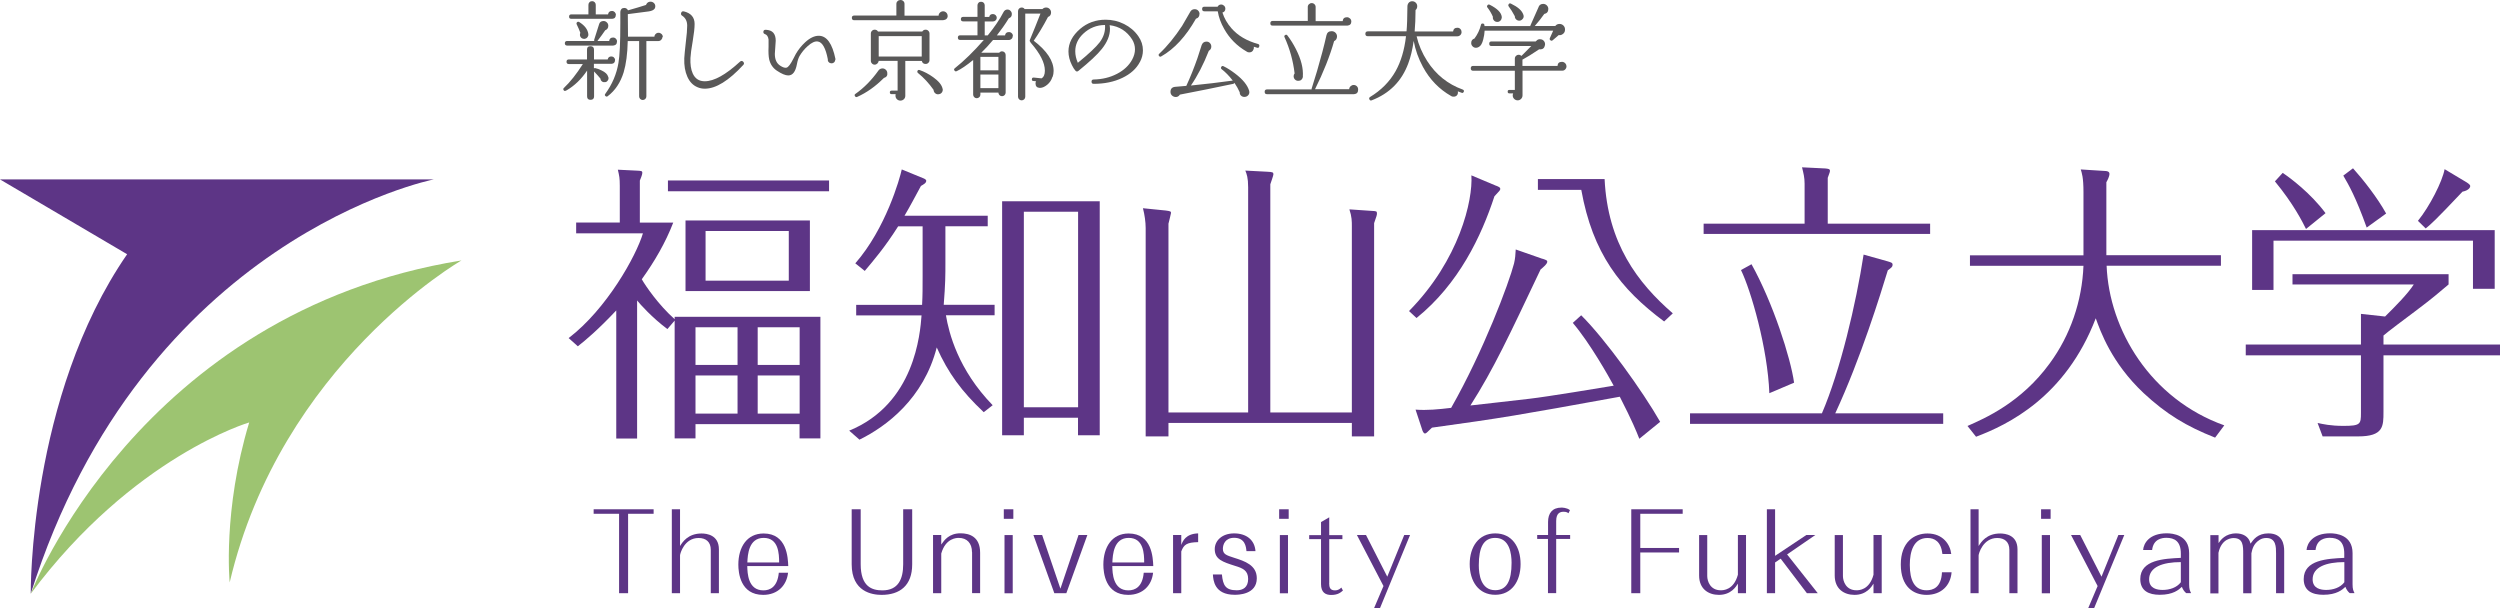
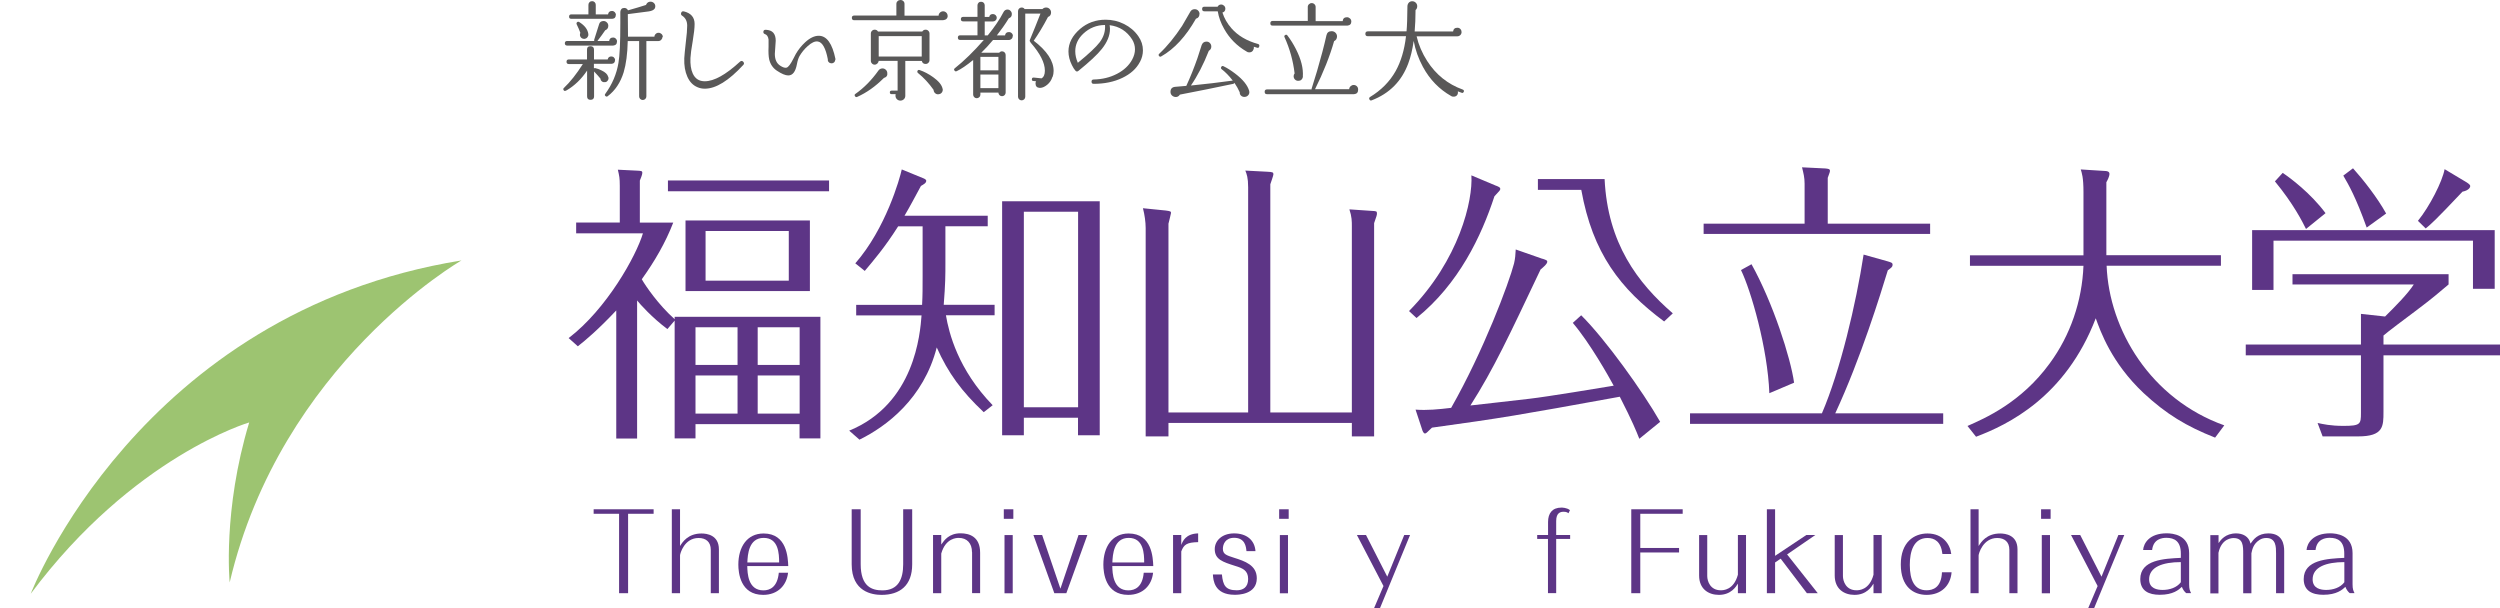
<svg xmlns="http://www.w3.org/2000/svg" id="_イヤー_2" viewBox="0 0 283 68.83">
  <defs>
    <style>.cls-1{fill:#9dc471;}.cls-2{fill:#595858;}.cls-3{fill:#5d3586;}</style>
  </defs>
  <g id="shimobaru">
-     <path class="cls-3" d="M0,20.31H49.1S16.25,26.81,3.48,67.21c0,0-.23-22.29,10.91-38.43L0,20.31Z" />
    <path class="cls-1" d="M52.24,29.48s-20.43,11.72-26.24,36.45c0,0-.81-8.13,2.21-18.11,0,0-13.12,3.83-24.73,19.39,0,0,12.19-31.81,48.76-37.73" />
    <path class="cls-3" d="M76.37,35.86h16.5v13.77h-2.36v-1.62h-11.78v1.62h-2.36v-13.34l-.82,.96c-1.7-1.26-3.12-2.84-3.43-3.24v15.63h-2.36v-14.5c-2.05,2.18-3.47,3.37-4.35,4.06l-1.04-.93c4.32-3.3,7.65-9.31,8.41-11.86h-7.56v-1.22h4.94v-4.16c0-.89-.06-1.12-.22-1.82l2.05,.1c.63,.03,.72,.03,.72,.27,0,.2-.22,.72-.28,.86v4.76h3.78c-.88,2.28-2.11,4.39-3.56,6.41,.41,.73,1.89,2.9,3.72,4.52v-.26Zm17.48-14.21h-18.24v-1.22h18.24v1.22Zm-2.17,11.3h-14.08v-7.99h14.08v7.99Zm-8.19,4.1h-4.76v4.26h4.76v-4.26Zm0,5.45h-4.76v4.32h4.76v-4.32Zm5.8-16.35h-9.42v5.62h9.42v-5.62Zm1.23,10.9h-4.75v4.26h4.75v-4.26Zm-4.75,9.77h4.75v-4.32h-4.75v4.32Z" />
    <path class="cls-3" d="M107.02,29.78c0,1.32,0,2.34-.19,4.72h5.76v1.19h-5.51c.34,2.02,1.38,6.15,5.29,10.18l-1.01,.79c-2.49-2.34-4.03-4.43-5.32-7.33-1.48,5.78-5.7,8.95-8.75,10.44l-1.16-1.02c7.43-3.04,8.03-11,8.19-13.05h-7.4v-1.19h7.46c.06-1.09,.06-1.88,.06-3.34v-5.55h-2.77c-1.54,2.44-2.87,3.96-3.78,5.05l-1.07-.86c3.46-3.96,5.04-9.61,5.26-10.63l2.49,1.02c.16,.07,.28,.16,.28,.26,0,.26-.28,.4-.6,.59-.63,1.16-1.23,2.31-1.86,3.37h9.42v1.19h-4.79v4.16Zm8.88,17.51v1.98h-2.46V22.78h11.05v26.49h-2.46v-1.98h-6.14Zm6.14-23.32h-6.14v22.13h6.14V23.97Z" />
    <path class="cls-3" d="M141.29,46.7V21.19c0-1.06-.16-1.49-.32-1.88l2.49,.13c.63,.03,.69,.07,.69,.3,0,.13-.29,.93-.35,1.12v25.83h9.23V25.62c0-.56,0-1.09-.28-1.92l2.49,.17c.57,.03,.63,.03,.63,.3,0,.17-.03,.26-.32,1.09v24.14h-2.52v-1.52h-20.76v1.52h-2.58V25.82c0-.69-.12-1.52-.31-2.25l2.58,.26c.51,.07,.6,.1,.6,.27,0,.07-.25,1.06-.29,1.22v21.37h9.01Z" />
    <path class="cls-3" d="M169.39,21.03c.28,.13,.44,.17,.44,.36,0,.13-.06,.2-.66,.83-1.48,4.52-4.03,9.91-8.82,13.78l-.85-.79c5.7-5.78,7.25-12.55,7.06-15.36l2.83,1.19Zm5.23,8.26c.47,.16,.53,.2,.53,.33,0,.26-.41,.59-.76,.89-3.56,7.5-5.29,11.23-7.94,15.39,1.04-.1,5.73-.66,6.68-.76,2.02-.23,8.16-1.25,9.54-1.48-.53-.99-2.68-4.82-4.63-7.11l.95-.86c2.71,2.68,6.96,8.59,8.94,12.06l-2.36,1.92c-.35-.89-.79-1.98-2.21-4.76-11.84,2.15-13.16,2.38-21.26,3.5-.6,.6-.69,.66-.79,.66-.16,0-.28-.26-.34-.49l-.73-2.21c1.29,.1,2.61-.03,4.03-.2,3.68-6.47,6.55-14.14,7.12-16.35,.13-.56,.16-.99,.19-1.58l3.03,1.06Zm7.02-9.02c.35,7.27,3.72,11.73,7.72,15.2l-.98,.92c-4.98-3.7-8.09-7.73-9.38-14.9h-4.91v-1.22h7.56Z" />
    <path class="cls-3" d="M219.97,46.79v1.19h-28.66v-1.19h14.93c2.08-4.82,3.87-12.45,4.72-17.97l2.71,.76c.44,.13,.57,.17,.57,.39s-.09,.3-.54,.63c-.82,2.68-3.05,9.94-5.95,16.19h12.22Zm-1.48-21.47v1.16h-25.64v-1.16h11.43v-4.53c0-.72-.13-1.18-.29-1.85l2.65,.13c.35,.04,.51,.06,.51,.27,0,.1-.03,.2-.25,.79v5.19h11.59Zm-20.22,4.59c2.43,4.36,4.44,10.63,4.82,13.41l-2.8,1.19c-.19-5.09-2.08-11.63-3.21-13.94l1.19-.66Z" />
    <path class="cls-3" d="M235.85,21.79c0-1.75-.19-2.21-.31-2.61l2.68,.17c.22,0,.57,.03,.57,.33s-.22,.72-.35,.95v8.26h12.97v1.19h-12.94c.28,7.24,4.98,15.1,13.32,18.07l-1.04,1.39c-3.27-1.29-5.55-2.68-8.1-5.05-3.65-3.44-4.88-7-5.41-8.46-3.43,8.95-9.99,12.06-13.55,13.41l-.97-1.22c1.95-.86,6.08-2.64,9.32-7.1,2.33-3.17,3.65-7.04,3.81-11.03h-12.85v-1.19h12.85v-7.1Z" />
    <path class="cls-3" d="M267.25,35.53l2.74,.3c1.2-1.19,2.58-2.58,3.25-3.63h-13.73v-1.16h17.67v1.16c-.7,.6-1.89,1.62-3.75,3.01-1.23,.92-3.09,2.31-3.62,2.77v1.02h13.2v1.22h-13.2v6.41c0,1.62,0,2.77-2.86,2.77h-4.03l-.57-1.52c.63,.13,1.45,.33,2.93,.33,1.92,0,1.98-.2,1.98-1.45v-6.54h-13.04v-1.22h13.04v-3.47Zm15.15-9.48v6.64h-2.46v-5.45h-22.58v5.58h-2.42v-6.77h27.47Zm-21.36-.13c-.41-.83-1.42-2.84-3.52-5.39l.88-.96c.85,.56,3.18,2.31,4.85,4.56l-2.21,1.79Zm6.87-.16c-1.23-3.44-2.05-4.86-2.65-5.88l1.1-.83c1.16,1.29,2.77,3.34,3.75,5.12l-2.2,1.59Zm11.31-5.12c.21,.14,.41,.27,.41,.43,0,.07-.06,.46-.88,.63-3.15,3.34-3.63,3.73-4.16,4.16l-.88-.86c1.32-1.62,2.77-4.46,3.02-5.85l2.49,1.49Z" />
    <polygon class="cls-3" points="71.1 58.16 71.1 67.15 70.08 67.15 70.08 58.16 67.2 58.16 67.2 57.65 73.99 57.65 73.99 58.16 71.1 58.16" />
    <path class="cls-3" d="M80.46,67.15v-4.91c0-.9-.55-1.34-1.38-1.34-1.62,0-2.1,1.78-2.1,1.97v4.28h-.93v-9.5h.93v4.16c.28-.45,.9-1.42,2.44-1.42,.58,0,1.96,.17,1.96,1.8v4.96h-.91Z" />
    <path class="cls-3" d="M89.21,64.82c-.15,1.43-1.16,2.52-2.82,2.52-2.59,0-2.81-2.52-2.81-3.42,0-2.01,.99-3.53,2.86-3.53,2.65,0,2.75,2.74,2.79,3.69h-4.64c.02,.79,.07,2.75,1.83,2.75,.74,0,1.59-.38,1.74-2h1.06Zm-1.01-1.15c-.01-.97-.05-2.78-1.75-2.78s-1.81,1.89-1.85,2.78h3.6Z" />
    <path class="cls-3" d="M103.26,57.65v6.23c0,2.42-1.41,3.46-3.47,3.46-1.05,0-3.38-.34-3.38-3.46v-6.23h1.02v6.22c0,2.56,1.29,2.96,2.46,2.96,1.8,0,2.35-1.29,2.35-2.96v-6.22h1.02Z" />
    <path class="cls-3" d="M110.03,62.51c0-1.02-.57-1.62-1.5-1.62-.21,0-1.48,0-1.98,1.77v4.49h-.93v-6.59h.93v1.08c.35-.51,.9-1.27,2.18-1.27,.99,0,2.22,.37,2.22,2.19v4.58h-.91v-4.64Z" />
    <path class="cls-3" d="M114.71,58.73h-1.08v-1.08h1.08v1.08Zm-1,1.84h.93v6.59h-.93v-6.59Z" />
    <polygon class="cls-3" points="120.04 66.64 122.09 60.56 123.09 60.56 120.71 67.15 119.35 67.15 116.98 60.56 117.97 60.56 120.04 66.64" />
    <path class="cls-3" d="M130.53,64.82c-.14,1.43-1.15,2.52-2.82,2.52-2.59,0-2.81-2.52-2.81-3.42,0-2.01,.99-3.53,2.86-3.53,2.65,0,2.75,2.74,2.79,3.69h-4.64c.02,.79,.07,2.75,1.82,2.75,.75,0,1.6-.38,1.74-2h1.06Zm-1.01-1.15c0-.97-.05-2.78-1.75-2.78s-1.81,1.89-1.85,2.78h3.6Z" />
    <path class="cls-3" d="M135.63,61.37c-1.28,.03-1.61,.26-1.91,1.05v4.73h-.93v-6.59h.93v1.13c.16-.43,.5-1.27,1.91-1.31v.99Z" />
    <path class="cls-3" d="M138.32,65.03c.12,1.22,.4,1.79,1.68,1.79,.69,0,1.29-.32,1.29-1.28s-.61-1.22-1.47-1.48c-1.41-.45-2.31-.73-2.31-1.9,0-.94,.81-1.78,2.19-1.78s2.33,.73,2.42,2.01h-1.02c-.05-.5-.15-1.51-1.4-1.51-1,0-1.27,.75-1.27,1.24,0,.62,.4,.74,1.27,1.02,1.2,.38,2.57,.83,2.57,2.32,0,1.87-2.16,1.87-2.5,1.87-2.33,0-2.43-1.68-2.47-2.3h1.02Z" />
    <path class="cls-3" d="M145.88,58.73h-1.08v-1.08h1.08v1.08Zm-1,1.84h.92v6.59h-.92v-6.59Z" />
-     <path class="cls-3" d="M150.46,66c0,.49,.11,.83,.65,.83,.4,0,.6-.19,.73-.32l.18,.34c-.26,.22-.57,.5-1.33,.5-.65,0-1.15-.29-1.15-1.23v-5.09h-1.34v-.45h1.34v-1.48l.93-.54v2.02h1.49v.45h-1.49v4.98Z" />
    <polygon class="cls-3" points="156.61 66.34 153.6 60.56 154.63 60.56 157.04 65.28 158.96 60.56 159.62 60.56 156.22 68.83 155.55 68.83 156.61 66.34" />
-     <path class="cls-3" d="M169.26,67.33c-1.9,0-2.89-1.55-2.89-3.48s1-3.47,2.89-3.47,2.87,1.51,2.87,3.47-1.01,3.48-2.87,3.48m1.85-3.62c0-1.02-.22-2.82-1.85-2.82-1.32,0-1.86,1.07-1.86,3.1,0,1.02,.22,2.82,1.86,2.82,1.29,0,1.85-1.03,1.85-3.1" />
    <path class="cls-3" d="M175.24,60.56v-1.47c0-1,.49-1.63,1.51-1.63,.07,0,.62,0,.97,.29l-.17,.35c-.11-.08-.22-.17-.55-.17s-.84,.09-.84,1.05v1.58h1.58v.45h-1.58v6.13h-.93v-6.13h-1.22v-.45h1.22Z" />
    <polygon class="cls-3" points="185.68 62.54 185.68 67.15 184.66 67.15 184.66 57.65 190.48 57.65 190.48 58.16 185.68 58.16 185.68 62.03 190.07 62.03 190.07 62.54 185.68 62.54" />
    <path class="cls-3" d="M193.26,65.21c0,.58,.34,1.61,1.53,1.61,.26,0,1.46,0,1.94-1.76v-4.5h.92v6.59h-.92v-1.08c-.21,.34-.78,1.27-2.15,1.27-1.18,0-2.24-.67-2.24-2.19v-4.58h.92v4.65Z" />
    <polygon class="cls-3" points="202.3 62.76 205.77 67.15 204.54 67.15 201.57 63.24 200.94 63.67 200.94 67.15 200.01 67.15 200.01 57.65 200.94 57.65 200.94 62.92 204.48 60.56 205.5 60.56 202.3 62.76" />
    <path class="cls-3" d="M208.62,65.21c0,.58,.34,1.61,1.53,1.61,.25,0,1.46,0,1.93-1.76v-4.5h.93v6.59h-.93v-1.08c-.21,.34-.78,1.27-2.15,1.27-1.18,0-2.24-.67-2.24-2.19v-4.58h.93v4.65Z" />
    <path class="cls-3" d="M220.92,64.78c-.12,1.52-1.19,2.56-2.83,2.56-1.47,0-2.92-.9-2.92-3.44s1.51-3.51,3.02-3.51c1.78,0,2.58,1.28,2.69,2.32h-1c-.15-1.4-.89-1.81-1.68-1.81-1.61,0-2.01,1.58-2.01,3.04,0,1.74,.52,2.88,1.9,2.88,.7,0,1.67-.29,1.74-2.04h1.08Z" />
    <path class="cls-3" d="M227.46,67.15v-4.91c0-.9-.55-1.34-1.37-1.34-1.62,0-2.11,1.78-2.11,1.97v4.28h-.92v-9.5h.92v4.16c.28-.45,.9-1.42,2.44-1.42,.59,0,1.96,.17,1.96,1.8v4.96h-.92Z" />
    <path class="cls-3" d="M232.13,58.73h-1.08v-1.08h1.08v1.08Zm-1,1.84h.93v6.59h-.93v-6.59Z" />
    <polygon class="cls-3" points="237.45 66.34 234.44 60.56 235.48 60.56 237.89 65.28 239.8 60.56 240.47 60.56 237.06 68.83 236.39 68.83 237.45 66.34" />
    <path class="cls-3" d="M247.49,67.15c-.22-.17-.4-.44-.5-.72-.35,.33-.98,.9-2.51,.9-1.23,0-2.2-.44-2.2-1.78,0-2.19,2.7-2.31,4.59-2.4v-.49c0-1.39-.72-1.78-1.64-1.78-.47,0-1.47,.12-1.61,1.38h-1.02c.06-.76,.7-1.89,2.68-1.89,.67,0,2.53,.18,2.53,2.24v3.53c0,.55,.09,.74,.22,1h-.54Zm-.62-3.52c-2.06,0-3.59,.56-3.59,1.95,0,1.05,.92,1.2,1.53,1.2,.78,0,1.59-.25,2.06-.87v-2.28Z" />
    <path class="cls-3" d="M251.14,60.56v.92c.23-.34,.77-1.1,1.99-1.1,.73,0,1.44,.32,1.63,1.16,.33-.47,.82-1.16,2.02-1.16,1.62,0,1.79,1.28,1.79,2v4.77h-.92v-4.51c0-.71,0-1.74-1.1-1.74-.27,0-.54,.06-.79,.23-.68,.45-.8,1.04-.9,1.5v4.53h-.93v-4.45c0-.92,0-1.8-1.08-1.8-.16,0-1.36,0-1.72,1.67v4.59h-.92v-6.59h.92Z" />
    <path class="cls-3" d="M266,67.15c-.22-.17-.4-.44-.5-.72-.35,.33-.99,.9-2.51,.9-1.23,0-2.21-.44-2.21-1.78,0-2.19,2.71-2.31,4.59-2.4v-.49c0-1.39-.72-1.78-1.64-1.78-.47,0-1.47,.12-1.61,1.38h-1.02c.06-.76,.71-1.89,2.68-1.89,.67,0,2.53,.18,2.53,2.24v3.53c0,.55,.09,.74,.22,1h-.54Zm-.62-3.52c-2.06,0-3.59,.56-3.59,1.95,0,1.05,.93,1.2,1.53,1.2,.78,0,1.59-.25,2.06-.87v-2.28Z" />
    <path class="cls-2" d="M107.28,1.78c0,.3-.18,.47-.53,.51h-10.05c-.18,0-.27-.09-.27-.27,0-.17,.09-.26,.27-.26h4.77V.45c0-.13,.04-.24,.14-.32,.09-.09,.2-.13,.32-.13,.13,0,.24,.04,.33,.13,.09,.08,.13,.19,.13,.32V1.77h3.86c0-.14,.06-.25,.16-.35,.1-.09,.22-.14,.35-.14s.26,.05,.36,.15c.1,.1,.15,.22,.15,.36m-6.83,6.43c.05,.32-.08,.52-.39,.61-.95,.96-1.96,1.67-3.02,2.14-.09,.04-.17,.02-.23-.06-.08-.12-.08-.2,.02-.27,.97-.68,1.85-1.57,2.63-2.67,.09-.12,.22-.2,.38-.22,.15-.02,.28,.02,.4,.11,.12,.09,.19,.21,.21,.37m4.78-1.43c0,.12-.04,.23-.13,.31-.08,.09-.19,.13-.31,.13-.24,0-.38-.12-.43-.34h-1.87v3.94c0,.15-.05,.29-.16,.39-.11,.11-.25,.16-.4,.16s-.29-.06-.39-.16c-.11-.11-.16-.24-.16-.39,0-.07,0-.13,.02-.18h-.46c-.13,0-.2-.07-.2-.2s.06-.2,.2-.2h.68v-3.37h-2.15c0,.11-.06,.21-.14,.3-.08,.08-.19,.13-.3,.13-.12,0-.23-.04-.31-.13-.09-.09-.13-.19-.13-.31V3.8c0-.12,.04-.23,.13-.31,.08-.09,.19-.13,.31-.13,.16,0,.29,.07,.37,.21h5.01c.09-.14,.21-.21,.38-.21,.12,0,.23,.04,.31,.13,.09,.09,.13,.19,.13,.31v2.99Zm-.88-2.71h-4.87v2.31h4.87v-2.31Zm2.37,5.96c.03,.14,0,.27-.07,.39-.08,.12-.19,.2-.34,.22-.16,.04-.29,.01-.42-.09-.13-.1-.19-.24-.2-.4-.52-.73-1.1-1.37-1.76-1.9-.07-.06-.1-.13-.07-.22,.04-.12,.13-.16,.25-.12,.52,.18,1.04,.45,1.55,.82,.62,.45,.97,.88,1.05,1.3" />
    <path class="cls-2" d="M114.64,4.07c0,.13-.04,.24-.13,.33-.09,.08-.19,.13-.32,.13h-1.78c-.43,.52-.88,1-1.33,1.44h2.03c.08-.1,.19-.16,.32-.16,.11,0,.21,.04,.29,.12,.08,.08,.12,.18,.12,.29v4.26c0,.11-.04,.21-.12,.29-.08,.08-.18,.12-.29,.12s-.21-.04-.29-.12c-.08-.08-.12-.18-.12-.29h-2.04v.23c0,.11-.04,.21-.13,.29-.08,.08-.17,.12-.28,.12s-.21-.04-.29-.12c-.08-.08-.12-.18-.12-.29v-3.92c-.74,.61-1.36,1.03-1.87,1.27-.1,.04-.18,.02-.23-.06-.09-.1-.08-.19,.02-.27,1.07-.85,2.16-1.92,3.29-3.21h-2.69c-.17,0-.25-.09-.25-.26s.08-.26,.25-.26h1.97v-1.58h-1.62c-.17,0-.26-.08-.26-.25s.09-.26,.26-.26h1.62V.6c0-.11,.04-.21,.12-.29,.08-.08,.17-.11,.29-.11s.21,.04,.29,.11c.08,.08,.12,.17,.12,.29V1.92h.51c.04-.22,.18-.33,.42-.33,.11,0,.21,.04,.3,.12,.08,.08,.13,.18,.13,.29,0,.12-.04,.23-.13,.31-.09,.08-.19,.12-.3,.12h-.93v1.58h.34c.78-.96,1.37-1.83,1.77-2.61,.1-.21,.26-.32,.46-.32,.14,0,.26,.05,.35,.15,.1,.1,.15,.22,.15,.36,0,.25-.11,.4-.34,.48-.42,.68-.88,1.33-1.36,1.94h.93c.03-.25,.18-.38,.44-.38,.12,0,.23,.04,.32,.13,.09,.09,.13,.19,.13,.31m-1.64,2.37h-2.04v1.52h2.04v-1.52Zm0,2h-2.04v1.54h2.04v-1.54Zm6.12,.25c-.11,.37-.31,.67-.59,.9-.28,.23-.54,.35-.81,.36h-.05c-.31-.02-.47-.19-.47-.51,0-.08,.02-.16,.06-.24l-.29-.03c-.14,0-.2-.08-.18-.21,0-.13,.08-.19,.22-.18l.87,.09c.25-.14,.38-.43,.38-.87,0-.89-.53-1.93-1.58-3.14-.03-.03-.06-.07-.06-.11-.07-.06-.1-.13-.06-.23,.4-.96,.8-1.95,1.2-2.98h-1.72V10.95c0,.12-.04,.21-.12,.29-.08,.08-.18,.12-.29,.12s-.21-.04-.29-.12-.12-.18-.12-.29V1.26c0-.11,.04-.21,.12-.29,.08-.08,.18-.12,.29-.12,.15,0,.26,.06,.34,.18h2.01c.11-.12,.26-.18,.43-.18,.15,0,.29,.06,.39,.17,.11,.11,.16,.24,.16,.39,0,.25-.11,.42-.32,.5h-.02c-.55,1.05-1.09,1.94-1.62,2.7,1.5,1.15,2.25,2.29,2.25,3.42,0,.24-.04,.46-.11,.67" />
    <path class="cls-2" d="M129.04,7.01c-.4,.77-1.07,1.37-2,1.81-.94,.45-2.02,.67-3.24,.67-.15,0-.24-.08-.24-.25,0-.15,.08-.24,.24-.24,.97-.02,1.85-.23,2.64-.64,.79-.41,1.36-.95,1.72-1.61,.21-.39,.32-.78,.32-1.17s-.11-.77-.32-1.11c-.6-.94-1.44-1.48-2.55-1.62,.02,.15,.04,.28,.04,.42,0,.75-.31,1.5-.92,2.27-.51,.64-1.4,1.47-2.66,2.49-.12,.1-.24,.08-.34-.04-.13-.15-.26-.35-.39-.62-.26-.52-.39-1.04-.39-1.55,0-.94,.44-1.79,1.32-2.55,.81-.69,1.77-1.04,2.89-1.04,.73,0,1.43,.16,2.09,.49,.66,.33,1.2,.79,1.61,1.38,.35,.5,.52,1.03,.52,1.6,0,.45-.11,.89-.34,1.32m-3.95-4.19c-.95,0-1.78,.34-2.47,.99-.6,.57-.9,1.23-.9,1.98,0,.44,.1,.87,.29,1.31,1.24-1.01,2.07-1.79,2.48-2.33,.45-.6,.65-1.25,.6-1.94" />
    <path class="cls-2" d="M69.62,6.8c0,.25-.12,.39-.35,.42h-2.04v.51s.09-.03,.15-.02c.22,.05,.46,.13,.71,.26,.43,.2,.68,.44,.75,.71l.04,.1c.02,.13-.01,.24-.09,.34-.07,.11-.17,.17-.29,.18-.12,.02-.24,0-.34-.07-.1-.07-.17-.17-.18-.29v-.03c-.19-.24-.44-.51-.73-.82v2.82c0,.26-.14,.39-.4,.39s-.39-.13-.39-.39v-2.92c-.65,.97-1.43,1.72-2.34,2.25h-.04c-.09,.08-.18,.08-.26-.01-.05-.05-.06-.11-.05-.18,0-.03,.03-.06,.06-.09,.72-.68,1.43-1.58,2.15-2.71h-1.59c-.17,0-.26-.09-.26-.26s.09-.26,.26-.26h2.06v-1.11c0-.26,.13-.39,.39-.39s.4,.13,.4,.39v1.11h1.55c.05-.23,.19-.34,.41-.34,.12,0,.22,.04,.3,.12,.08,.08,.13,.18,.13,.3m.21-2.1c0,.27-.14,.42-.43,.45h-5.21c-.17,0-.26-.09-.26-.26s.09-.26,.26-.26h3.08c-.03-.06-.04-.11-.01-.17,.27-.82,.45-1.39,.54-1.7,.06-.26,.24-.39,.51-.39,.15,0,.27,.05,.38,.16,.11,.1,.16,.23,.16,.38,0,.25-.12,.42-.35,.51-.22,.33-.52,.74-.88,1.21h1.33c.03-.26,.18-.39,.44-.39,.13,0,.24,.04,.32,.14,.09,.09,.13,.19,.13,.31m-5.76,5.52h0Zm5.62-8.53c0,.27-.13,.42-.4,.44h-4.64c-.17,0-.25-.08-.25-.24,0-.17,.08-.26,.25-.26h1.94V.55c0-.12,.04-.22,.12-.3,.08-.08,.18-.12,.3-.12,.11,0,.21,.04,.29,.12,.08,.08,.12,.18,.12,.3V1.63h1.39c.04-.26,.19-.39,.45-.39,.12,0,.23,.05,.31,.13,.08,.09,.13,.2,.13,.32m-3.12,2.16v.16c-.04,.13-.1,.23-.21,.31-.11,.07-.22,.1-.35,.07-.13-.02-.23-.08-.31-.19-.07-.11-.1-.23-.07-.36,0-.04,.01-.08,.04-.11-.1-.29-.24-.61-.42-.98-.03-.07-.03-.13,0-.18,.07-.11,.17-.14,.28-.08,.63,.39,.97,.84,1.04,1.36m8.39,.33c0,.12-.05,.23-.14,.33-.09,.09-.21,.14-.34,.14h-1.34v6.26c0,.11-.04,.21-.12,.29-.08,.08-.18,.12-.29,.12s-.21-.04-.29-.12c-.08-.08-.12-.18-.12-.29V4.65h-1.29c-.03,1.45-.19,2.62-.46,3.53-.36,1.16-.96,2.07-1.81,2.71-.07,.06-.15,.06-.23,0-.11-.08-.12-.17-.04-.27,.78-1.07,1.28-2.24,1.49-3.51,.14-.79,.21-2.29,.21-4.51V1.34c.03-.29,.18-.44,.45-.44,.19,0,.33,.09,.42,.27,.81-.23,1.49-.43,2.04-.61l.04-.09c.1-.18,.25-.28,.47-.28,.15,0,.27,.05,.38,.15,.11,.1,.16,.23,.16,.37,0,.09-.02,.17-.06,.25-.11,.17-.33,.28-.67,.33l-2.38,.31h0l.02,2.55h2.99c0-.12,.06-.23,.15-.31,.09-.09,.19-.13,.32-.13s.24,.05,.34,.14c.09,.09,.14,.2,.14,.33" />
    <path class="cls-2" d="M84.14,7c.11,.12,.11,.24,0,.35-1.65,1.79-3.1,2.69-4.36,2.69-.3,0-.58-.06-.83-.17-.5-.21-.88-.6-1.14-1.18-.26-.58-.38-1.27-.35-2.09,.02-.36,.08-.98,.18-1.86,.1-.78,.15-1.39,.15-1.83,0-.51-.19-.89-.58-1.14-.11-.07-.14-.17-.11-.28,.04-.17,.14-.24,.32-.2,.81,.2,1.21,.68,1.21,1.42,0,.45-.07,1.09-.21,1.92-.16,.9-.24,1.54-.26,1.94-.03,.71,.05,1.29,.26,1.75,.27,.59,.72,.88,1.36,.88,1.05,0,2.38-.74,3.99-2.22,.12-.11,.25-.11,.37,.01" />
    <path class="cls-2" d="M94.55,6.76c0,.11-.04,.21-.12,.29-.08,.08-.18,.12-.29,.12-.12,0-.23-.04-.31-.12-.09-.08-.13-.18-.12-.29v-.05c-.24-1.26-.62-1.93-1.12-2.01-.33-.06-.72,.12-1.17,.53-.36,.32-.66,.69-.91,1.11-.13,.23-.23,.54-.3,.93-.16,.85-.48,1.27-.98,1.27-.32,0-.75-.18-1.29-.54-.45-.3-.74-.73-.87-1.28-.07-.32-.1-.8-.07-1.44,0-.42,0-.69,0-.81-.05-.34-.19-.54-.41-.61-.12-.04-.18-.12-.18-.24,0-.17,.1-.25,.27-.25,.39,.02,.68,.13,.86,.34,.18,.21,.27,.51,.27,.9,0,.17-.02,.42-.05,.75-.03,.33-.05,.58-.05,.74,0,.63,.2,1.07,.6,1.33,.3,.2,.55,.28,.73,.23,.2-.06,.46-.4,.77-1.02,.13-.26,.22-.44,.28-.54,.28-.48,.63-.92,1.05-1.31,.54-.5,1.06-.74,1.54-.74,.9,0,1.53,.87,1.89,2.62v.09Z" />
    <path class="cls-2" d="M135.78,1.58c0,.28-.13,.46-.4,.54-1.13,2-2.44,3.42-3.92,4.26-.09,.06-.17,.05-.24-.02-.09-.1-.09-.19,.01-.28,.91-.85,1.77-1.91,2.59-3.16,.32-.55,.64-1.09,.95-1.64,.11-.16,.27-.24,.47-.24,.15,0,.29,.05,.39,.16,.11,.11,.16,.24,.16,.39m5.63,8.75c.02,.14,0,.28-.09,.4-.09,.12-.21,.2-.36,.22-.15,.03-.3,0-.42-.08-.13-.09-.2-.21-.21-.36v-.07c-.16-.36-.36-.72-.6-1.07-.02,.05-.07,.09-.13,.11-2.04,.43-4.05,.84-6.05,1.22l-.05,.07c-.1,.13-.24,.2-.41,.2-.15,0-.29-.05-.42-.16-.12-.11-.18-.25-.18-.42,0-.34,.17-.53,.51-.57,.16-.02,.59-.05,1.29-.11v-.02c.46-.99,.87-2.03,1.25-3.11,.16-.5,.32-.99,.48-1.49,.1-.26,.28-.39,.54-.39,.16,0,.29,.05,.39,.16,.11,.11,.16,.24,.16,.4,0,.21-.09,.37-.28,.48-.61,1.55-1.29,2.86-2.03,3.93,1.64-.16,3.22-.35,4.74-.56-.42-.54-.84-.97-1.26-1.29-.08-.07-.1-.15-.05-.24,.06-.12,.14-.15,.25-.1,.44,.21,.87,.49,1.32,.83,.87,.66,1.41,1.31,1.6,1.97v.09Zm1.12-5.07c-.03,.13-.12,.18-.24,.13-.12-.03-.24-.07-.37-.11,.02,.11,.02,.2-.03,.29-.08,.24-.24,.35-.49,.35-.11,0-.21-.03-.3-.1-1.09-.63-1.94-1.49-2.54-2.57-.37-.65-.61-1.31-.72-1.98h-1.51c-.17,0-.26-.08-.26-.26s.08-.26,.26-.26h1.49c.09-.16,.22-.25,.4-.25,.13,0,.24,.05,.34,.14,.09,.09,.14,.21,.14,.33,0,.23-.11,.38-.33,.44,.2,.64,.54,1.23,1.01,1.77,.74,.85,1.75,1.44,3.02,1.79,.12,.04,.17,.12,.14,.24" />
    <path class="cls-2" d="M153.74,10.16c0,.31-.16,.48-.46,.5h-9.84c-.19,.01-.28-.08-.28-.27,0-.18,.09-.27,.28-.27h5.03s0-.06,.01-.1c.29-.93,.49-1.59,.61-1.98,.45-1.53,.8-2.87,1.06-4.03,.07-.32,.26-.48,.59-.48,.17,0,.32,.06,.43,.17,.12,.12,.18,.26,.18,.42,0,.25-.11,.43-.33,.54-.49,1.72-1.21,3.53-2.16,5.44h3.87c0-.14,.06-.25,.16-.34,.1-.09,.21-.14,.34-.14,.15,0,.27,.05,.37,.15,.1,.1,.14,.22,.14,.37m-.77-7.72c0,.29-.15,.45-.44,.48h-8.46c-.18,.01-.27-.08-.27-.26s.09-.27,.27-.27h3.97V.79c0-.12,.04-.22,.13-.31,.09-.08,.19-.13,.31-.13s.23,.04,.32,.13c.09,.09,.13,.19,.13,.31v1.6h3.06c.03-.29,.19-.44,.49-.44,.13,0,.24,.05,.34,.14,.1,.09,.15,.21,.15,.35m-5.48,6.22v.05c-.07,.29-.24,.44-.53,.44-.15,0-.27-.05-.37-.15-.1-.1-.15-.23-.15-.37,0-.11,.03-.22,.11-.32-.17-1.43-.55-2.8-1.14-4.1-.05-.1-.03-.18,.06-.23,.1-.08,.19-.07,.27,.04,.35,.46,.67,.97,.96,1.54,.59,1.16,.85,2.19,.78,3.11" />
    <path class="cls-2" d="M165.69,10.39c-.04,.12-.12,.16-.24,.11-.09-.03-.23-.08-.42-.16v.04c.02,.15,0,.27-.08,.38-.08,.11-.2,.17-.34,.18-.12,.02-.23,0-.34-.07-1.34-.76-2.41-1.85-3.19-3.29-.51-.94-.86-1.92-1.05-2.95-.14,.98-.34,1.82-.61,2.54-.74,2.01-2.12,3.41-4.15,4.19-.11,.04-.19,.01-.24-.09-.07-.12-.05-.22,.06-.29,1.27-.77,2.23-1.75,2.89-2.92,.6-1.07,1-2.39,1.18-3.96h-4.32c-.19,0-.28-.09-.28-.27s.09-.28,.28-.28h4.38c.06-.62,.09-1.56,.1-2.82,0-.16,.05-.3,.15-.42,.1-.11,.23-.17,.4-.17,.15,0,.29,.06,.4,.17,.11,.11,.16,.24,.16,.4,0,.17-.06,.32-.19,.43,0,.91-.04,1.72-.1,2.42h4.35c.04-.28,.2-.42,.49-.42,.14,0,.25,.05,.34,.15,.09,.1,.13,.21,.13,.34,0,.14-.05,.25-.14,.34-.09,.09-.21,.14-.33,.14h-4.62c.23,.98,.63,1.91,1.2,2.8,.99,1.54,2.33,2.62,4.03,3.23,.12,.05,.16,.14,.11,.26" />
-     <path class="cls-2" d="M177.33,7.49c0,.14-.05,.26-.14,.36-.09,.1-.2,.15-.33,.15h-4.51v2.79c0,.15-.05,.29-.16,.4s-.24,.17-.39,.17-.29-.06-.4-.17c-.11-.11-.16-.24-.16-.4,0-.07,.02-.15,.05-.22h-.43c-.13,0-.19-.06-.19-.2s.06-.19,.19-.19h.62v-2.17h-4.71c-.19,0-.28-.09-.28-.28,0-.18,.09-.27,.28-.27h4.71v-.82c0-.12,.04-.23,.13-.31,.09-.09,.19-.13,.31-.13s.22,.05,.31,.13l1.11-1.12h-4.51c-.17,0-.25-.09-.25-.26s.08-.26,.25-.26h5.01l.06-.06h.01c.14-.17,.31-.22,.52-.18,.16,.02,.28,.1,.37,.23,.09,.13,.12,.27,.09,.43-.06,.32-.24,.48-.54,.48-.04,0-.08,0-.12-.01-.78,.53-1.4,.91-1.85,1.15,0,0-.02,.01-.04,.01v.72h3.97c.02-.31,.19-.46,.5-.46,.14,0,.26,.05,.36,.15,.1,.1,.15,.21,.15,.36m-.16-4.15c0,.24-.11,.42-.32,.54-.12,.07-.25,.1-.39,.07-.15,.14-.39,.34-.69,.59-.08,.06-.15,.07-.22,.02-.12-.07-.15-.16-.09-.28l.37-.83h-7.76c-.02,.34-.07,.67-.16,1-.11,.45-.28,.73-.49,.84-.1,.06-.2,.1-.32,.1-.16,0-.29-.05-.39-.16-.11-.11-.16-.23-.16-.38,0-.26,.12-.43,.37-.51,.35-.47,.59-.98,.73-1.53,.02-.11,.07-.16,.17-.17,.14,0,.21,.05,.23,.18v.11h5.19s.01-.05,.01-.06c.17-.37,.47-1.05,.9-2.03,.08-.28,.27-.42,.55-.42,.16,0,.3,.06,.41,.17,.11,.11,.17,.25,.17,.4,0,.32-.16,.51-.46,.57-.29,.42-.65,.88-1.07,1.36h2.32c.12-.16,.28-.23,.47-.23,.18,0,.33,.06,.45,.18,.12,.12,.18,.27,.18,.45m-7.17-1.32c-.01,.14-.07,.25-.17,.34-.1,.09-.22,.13-.35,.12-.14,0-.26-.06-.35-.16-.09-.1-.14-.22-.13-.36,0-.02,.01-.03,.01-.05-.16-.38-.37-.74-.62-1.06-.06-.07-.07-.14-.02-.22,.06-.12,.16-.15,.28-.09,.86,.43,1.31,.89,1.36,1.37v.11Zm2.49-.17c0,.13-.06,.25-.16,.34-.1,.1-.21,.15-.34,.15-.14,0-.26-.05-.36-.15-.1-.1-.15-.22-.14-.35h0c-.24-.45-.47-.82-.7-1.12-.05-.07-.06-.13-.02-.21,.07-.13,.16-.16,.28-.1,.77,.37,1.23,.77,1.39,1.22,.03,.07,.05,.14,.05,.22" />
  </g>
</svg>